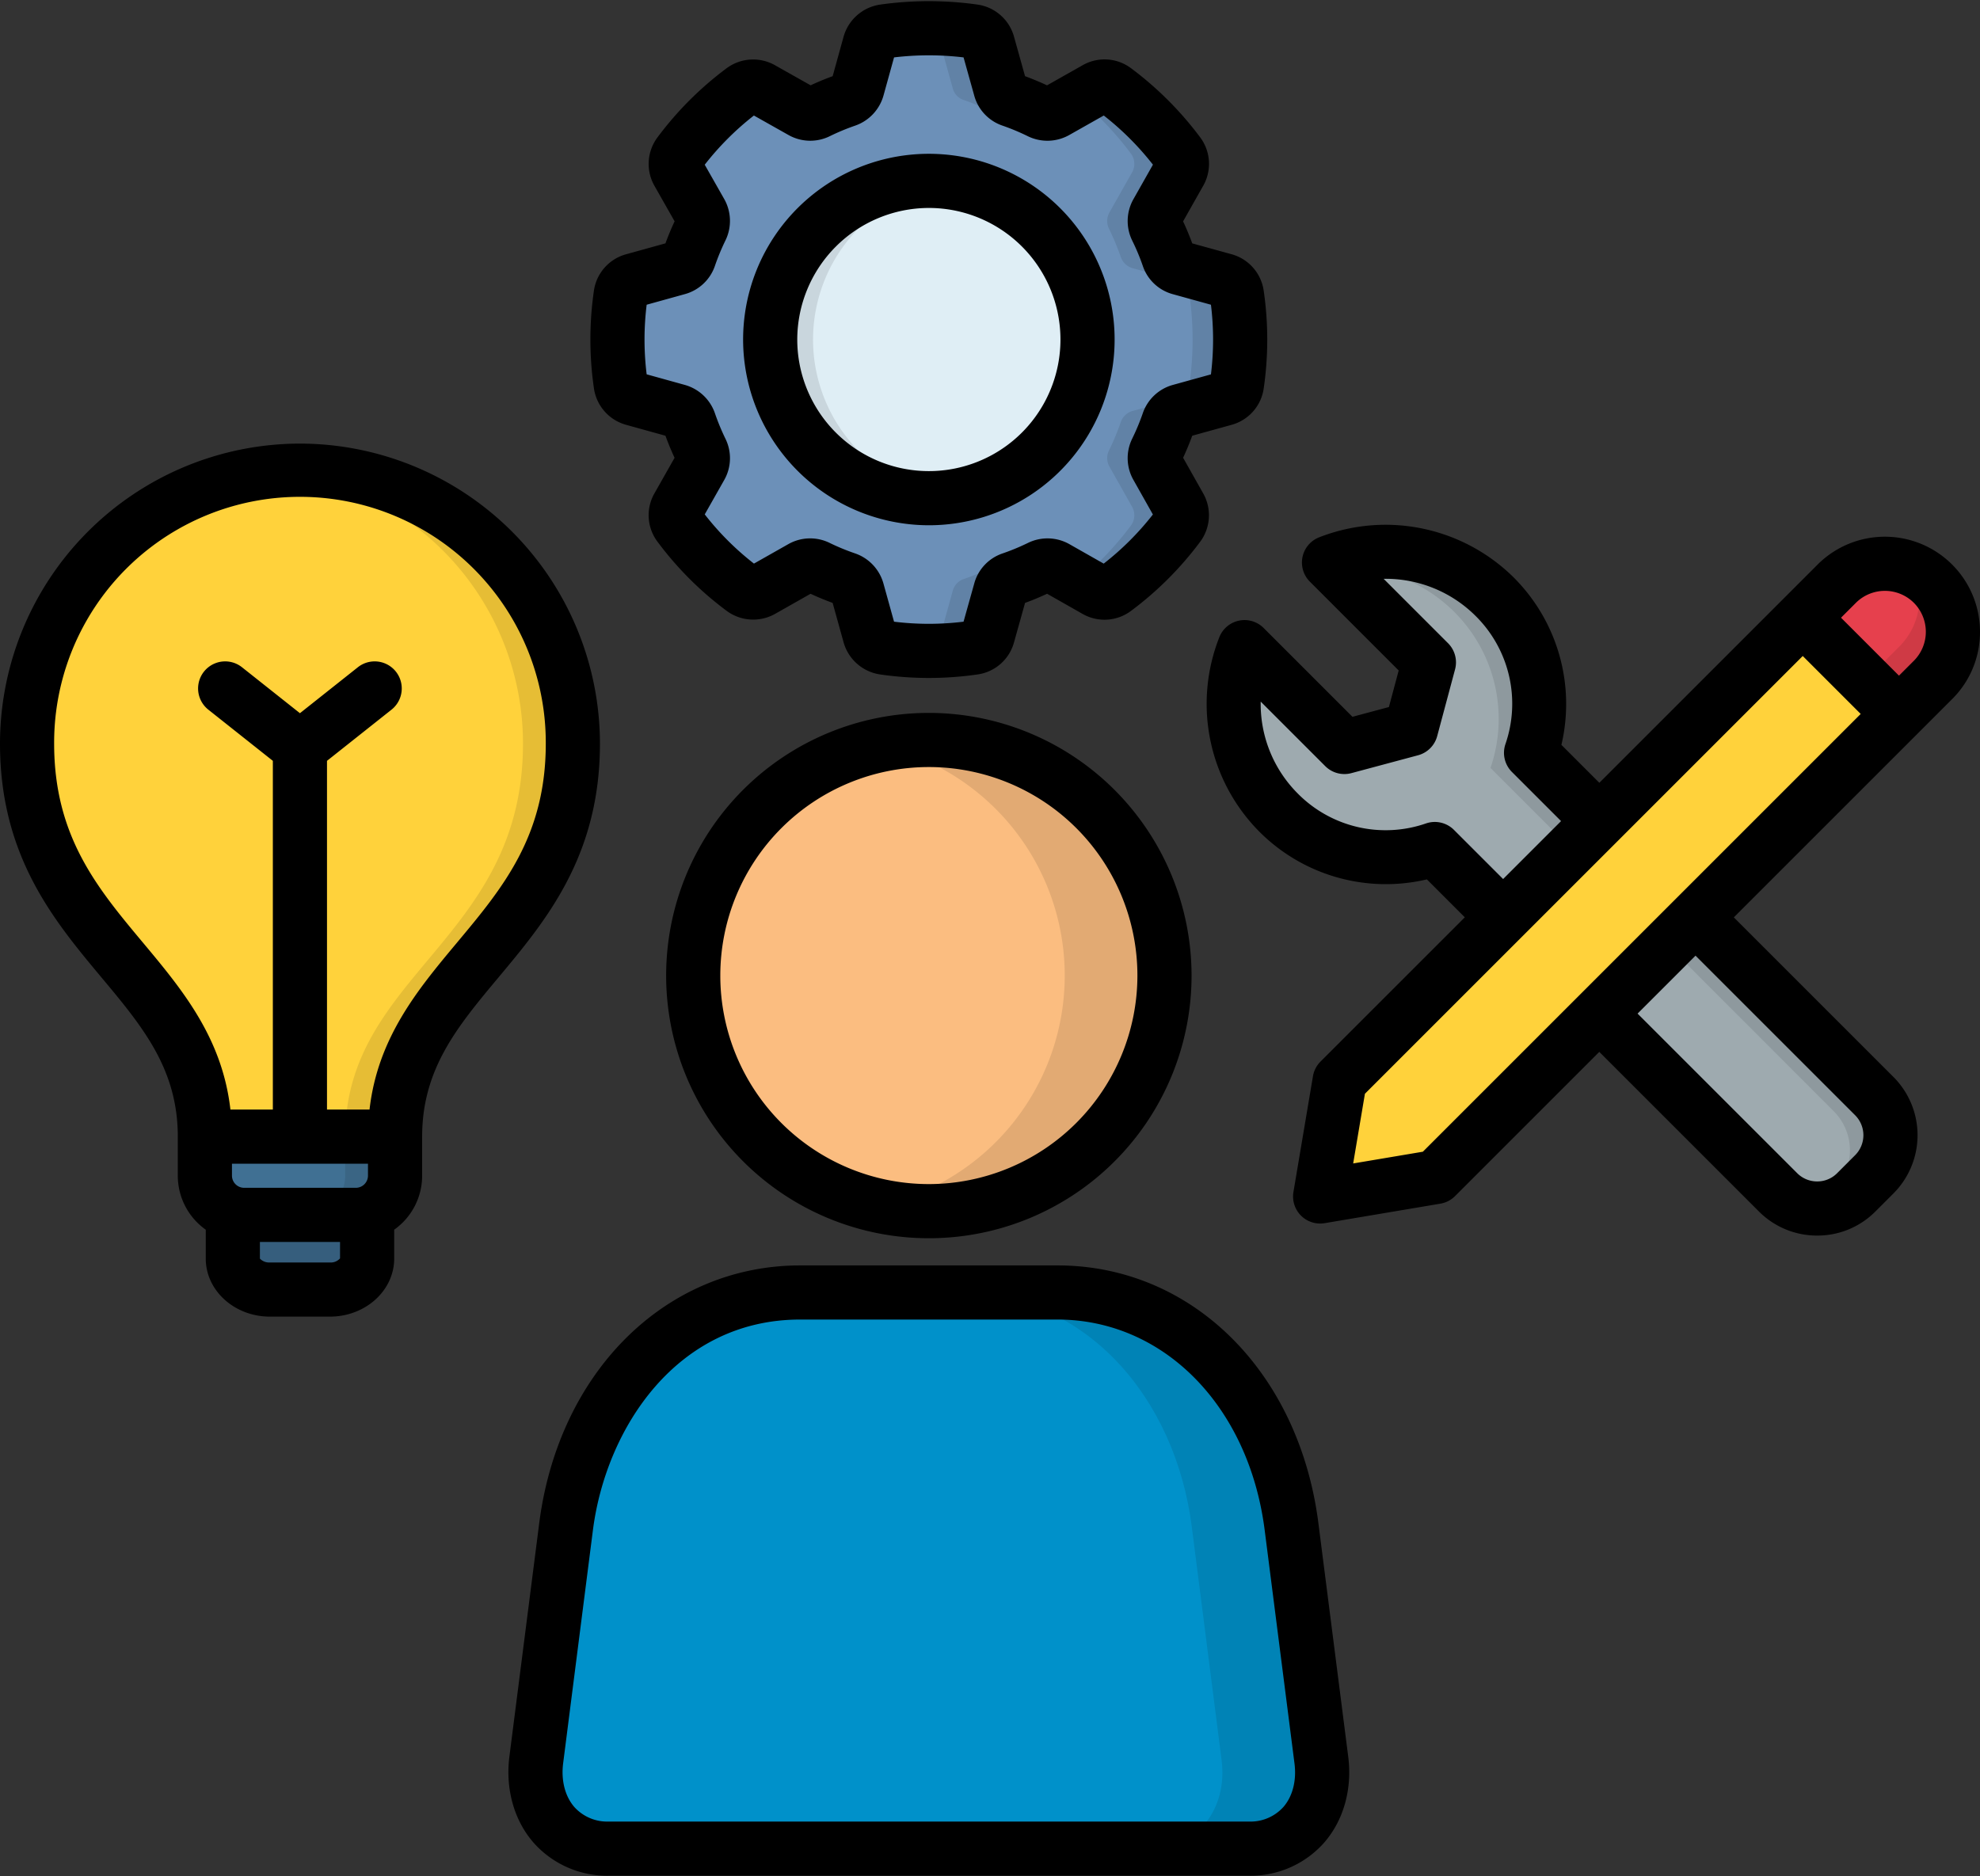
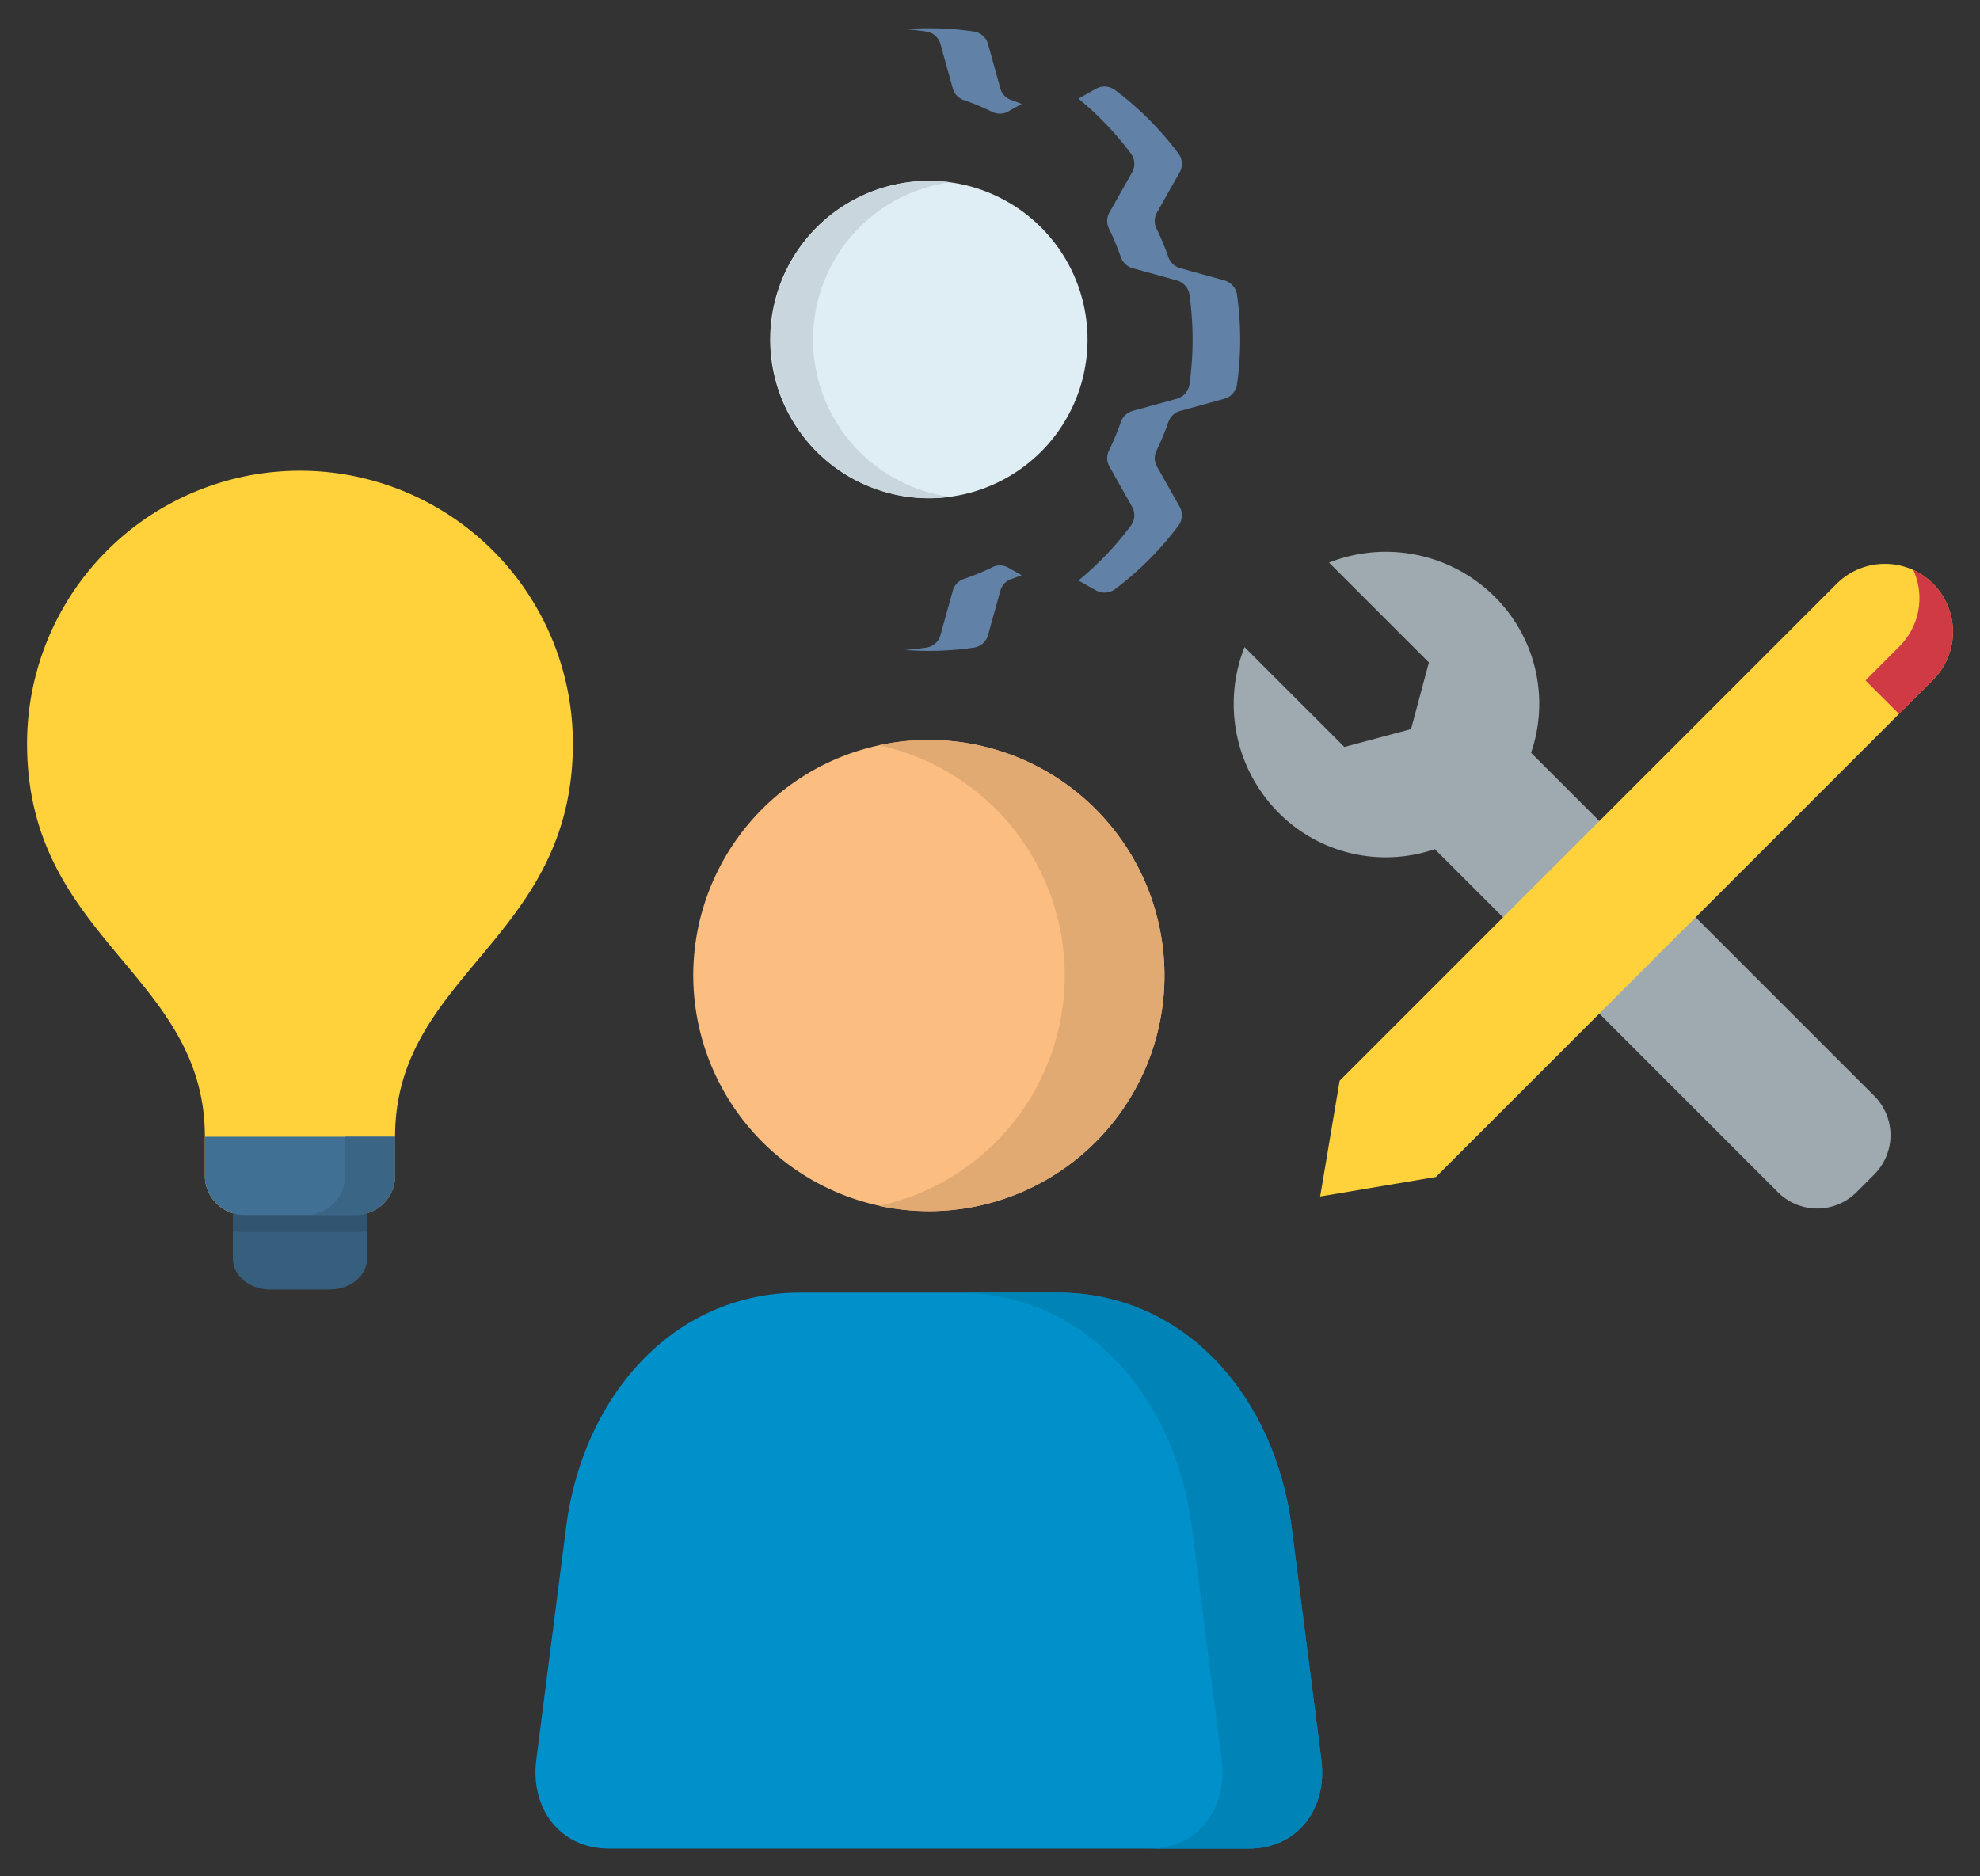
<svg xmlns="http://www.w3.org/2000/svg" data-name="Layer 1" height="485.2" preserveAspectRatio="xMidYMid meet" version="1.0" viewBox="0.0 13.3 512.0 485.2" width="512.0" zoomAndPan="magnify">
  <rect x="0.0" y="13.3" width="512.0" height="485.2" fill="#333333" stroke="none" />
  <g>
    <path d="M157.461,491.392H322.918c12.643,0,20.381-10.4,18.765-22.932l-7.71-60.349c-4.223-33.08-27.184-60.52-60.519-60.52H206.926c-33.336,0-56.3,27.44-60.52,60.52l-7.738,60.349c-1.587,12.529,6.151,22.932,18.793,22.932Z" fill="#0091ca" fill-rule="evenodd" />
  </g>
  <g>
    <path d="M240.176,326.53a60.93,60.93,0,1,0-60.916-60.944,61.069,61.069,0,0,0,60.916,60.944Z" fill="#fbbd80" fill-rule="evenodd" />
  </g>
  <g>
-     <path d="M316.569,116.428,305.2,119.575a4.5,4.5,0,0,0-3.09,2.919,65.7,65.7,0,0,1-3.033,7.285,4.441,4.441,0,0,0,.142,4.252L305,144.293a4.451,4.451,0,0,1-.312,4.988,81.136,81.136,0,0,1-16.327,16.356,4.555,4.555,0,0,1-5.017.312l-10.233-5.783a4.421,4.421,0,0,0-4.28-.141,64.983,64.983,0,0,1-7.257,3,4.43,4.43,0,0,0-2.92,3.119l-3.146,11.338a4.483,4.483,0,0,1-3.77,3.316,80.84,80.84,0,0,1-23.1,0,4.482,4.482,0,0,1-3.77-3.316l-3.147-11.338a4.484,4.484,0,0,0-2.919-3.119,65.34,65.34,0,0,1-7.285-3,4.443,4.443,0,0,0-4.252.141l-10.261,5.783a4.506,4.506,0,0,1-4.989-.312,80.425,80.425,0,0,1-16.328-16.356,4.456,4.456,0,0,1-.34-4.988l5.811-10.262a4.439,4.439,0,0,0,.113-4.252,65.34,65.34,0,0,1-3-7.285,4.484,4.484,0,0,0-3.118-2.919l-11.339-3.147a4.486,4.486,0,0,1-3.316-3.77,80.638,80.638,0,0,1,0-23.073,4.487,4.487,0,0,1,3.316-3.771l11.339-3.146a4.542,4.542,0,0,0,3.118-2.92,63.362,63.362,0,0,1,3-7.285,4.5,4.5,0,0,0-.113-4.28L175.348,57.95a4.458,4.458,0,0,1,.34-4.989,80.4,80.4,0,0,1,16.328-16.355,4.506,4.506,0,0,1,4.989-.312l10.261,5.782a4.443,4.443,0,0,0,4.252.142,71.536,71.536,0,0,1,7.285-3.033,4.389,4.389,0,0,0,2.919-3.09l3.147-11.338a4.481,4.481,0,0,1,3.77-3.317,80.912,80.912,0,0,1,23.1,0,4.482,4.482,0,0,1,3.77,3.317L258.657,36.1a4.338,4.338,0,0,0,2.92,3.09,71.152,71.152,0,0,1,7.257,3.033,4.5,4.5,0,0,0,4.28-.142l10.233-5.782a4.555,4.555,0,0,1,5.017.312,81.1,81.1,0,0,1,16.327,16.355A4.453,4.453,0,0,1,305,57.95l-5.782,10.233a4.5,4.5,0,0,0-.142,4.28,65.858,65.858,0,0,1,3.033,7.285,4.554,4.554,0,0,0,3.09,2.92l11.367,3.146a4.527,4.527,0,0,1,3.316,3.771,82.788,82.788,0,0,1,0,23.073,4.526,4.526,0,0,1-3.316,3.77Z" fill="#6c90b8" fill-rule="evenodd" />
-   </g>
+     </g>
  <g>
    <path d="M281.221,101.121a41.031,41.031,0,1,1-41.045-41.045,41.053,41.053,0,0,1,41.045,41.045Z" fill="#dfeef5" fill-rule="evenodd" />
  </g>
  <g>
    <path d="M484.69,317.006l-4.649,4.649a14.354,14.354,0,0,1-20.267,0L371.022,232.9a39.054,39.054,0,0,1-40.507-9.525,39.935,39.935,0,0,1-8.7-42.717l25.823,25.823,17.235-4.62,4.62-17.235-25.823-25.823a39.926,39.926,0,0,1,42.717,8.7,39.019,39.019,0,0,1,9.525,40.478l88.78,88.781a14.371,14.371,0,0,1,0,20.239Z" fill="#9eaaaf" fill-rule="evenodd" />
  </g>
  <g>
    <path d="M499.855,164.248h0a17.621,17.621,0,0,1,0,24.888l-128.55,128.55-29.933,5.046,5.045-29.934,128.55-128.55a17.674,17.674,0,0,1,24.888,0Z" fill="#ffd23b" fill-rule="evenodd" />
  </g>
  <g>
-     <path d="M499.855,164.248h0a17.621,17.621,0,0,1,0,24.888l-8.787,8.816-24.917-24.888,8.816-8.816a17.674,17.674,0,0,1,24.888,0Z" fill="#e6404d" fill-rule="evenodd" />
-   </g>
+     </g>
  <g>
    <path d="M60.206,311H94.93V338.8c0,4.394-4.337,7.994-9.609,7.994H69.787c-5.273,0-9.581-3.6-9.581-7.994Z" fill="#365e7d" fill-rule="evenodd" />
  </g>
  <g>
    <path d="M52.977,307.283C52.977,265.132,7,256.317,7,205.605a70.568,70.568,0,0,1,141.136,0c0,50.712-45.978,59.527-45.978,101.678V317.4a10.162,10.162,0,0,1-10.12,10.119H63.1A10.162,10.162,0,0,1,52.977,317.4Z" fill="#ffd23b" fill-rule="evenodd" />
  </g>
  <g>
    <path d="M94.93,331.661a13.928,13.928,0,0,1-2.892.283H63.1a13.919,13.919,0,0,1-2.891-.283V311H94.93Z" fill="#315571" fill-rule="evenodd" />
  </g>
  <g>
    <path d="M102.158,307.283V317.4a10.162,10.162,0,0,1-10.12,10.119H63.1A10.162,10.162,0,0,1,52.977,317.4v-10.12Z" fill="#407093" fill-rule="evenodd" />
  </g>
  <g>
    <path d="M227.278,206.031a60.951,60.951,0,0,1,0,119.139,62.47,62.47,0,0,0,12.9,1.36,60.93,60.93,0,1,0,0-121.86,62.4,62.4,0,0,0-12.9,1.361Z" fill="#e2aa73" fill-rule="evenodd" />
  </g>
  <g>
    <path d="M333.973,408.111c-4.223-33.08-27.184-60.52-60.519-60.52h-25.8c33.335,0,56.3,27.44,60.519,60.52l7.71,60.349c1.616,12.529-6.122,22.932-18.765,22.932h25.8c12.643,0,20.381-10.4,18.765-22.932Z" fill="#0083b6" fill-rule="evenodd" />
  </g>
  <g>
-     <path d="M135.238,205.605c0,50.712-45.978,59.527-45.978,101.678h12.9c0-42.151,45.978-50.966,45.978-101.678a70.564,70.564,0,0,0-70.582-70.553c-2.155,0-4.309.085-6.435.283a70.582,70.582,0,0,1,64.119,70.27Z" fill="#e6bd35" fill-rule="evenodd" />
-   </g>
+     </g>
  <g>
    <path d="M102.158,307.283H89.26V317.4a10.161,10.161,0,0,1-10.119,10.119h12.9a9.9,9.9,0,0,0,2.892-.425,10.154,10.154,0,0,0,7.228-9.694Z" fill="#3a6584" fill-rule="evenodd" />
  </g>
  <g>
    <path d="M249.275,39.185a68.584,68.584,0,0,1,7.256,3.033,4.5,4.5,0,0,0,4.281-.142l3.373-1.9c-.851-.34-1.729-.68-2.608-.992a4.338,4.338,0,0,1-2.92-3.09l-3.146-11.338a4.482,4.482,0,0,0-3.77-3.317,80.62,80.62,0,0,0-17.717-.6c1.815.142,3.629.34,5.415.6a4.484,4.484,0,0,1,3.77,3.317L246.355,36.1a4.338,4.338,0,0,0,2.92,3.09Zm7.285,120.84a65.5,65.5,0,0,1-7.285,3,4.43,4.43,0,0,0-2.92,3.119l-3.146,11.338a4.484,4.484,0,0,1-3.77,3.316c-1.786.256-3.6.454-5.415.6a80.559,80.559,0,0,0,17.717-.6,4.483,4.483,0,0,0,3.77-3.316l3.146-11.338a4.43,4.43,0,0,1,2.92-3.119c.879-.283,1.757-.623,2.608-.963l-3.373-1.9a4.369,4.369,0,0,0-4.252-.141ZM278.868,38.816a79.861,79.861,0,0,1,13.521,14.145,4.453,4.453,0,0,1,.312,4.989l-5.783,10.233a4.5,4.5,0,0,0-.141,4.28,65.858,65.858,0,0,1,3.033,7.285,4.554,4.554,0,0,0,3.09,2.92l11.366,3.146a4.528,4.528,0,0,1,3.317,3.771,82.788,82.788,0,0,1,0,23.073,4.527,4.527,0,0,1-3.317,3.77L292.9,119.575a4.5,4.5,0,0,0-3.09,2.919,65.7,65.7,0,0,1-3.033,7.285,4.44,4.44,0,0,0,.141,4.252l5.783,10.262a4.451,4.451,0,0,1-.312,4.988,79.792,79.792,0,0,1-13.521,14.145l4.479,2.523a4.555,4.555,0,0,0,5.017-.312,81.136,81.136,0,0,0,16.327-16.356,4.451,4.451,0,0,0,.312-4.988l-5.782-10.262a4.441,4.441,0,0,1-.142-4.252,65.7,65.7,0,0,0,3.033-7.285,4.5,4.5,0,0,1,3.09-2.919l11.367-3.147a4.526,4.526,0,0,0,3.316-3.77,82.788,82.788,0,0,0,0-23.073,4.527,4.527,0,0,0-3.316-3.771L305.2,82.668a4.554,4.554,0,0,1-3.09-2.92,65.858,65.858,0,0,0-3.033-7.285,4.5,4.5,0,0,1,.142-4.28L305,57.95a4.453,4.453,0,0,0-.312-4.989,81.1,81.1,0,0,0-16.327-16.355,4.555,4.555,0,0,0-5.017-.312Z" fill="#6182a6" fill-rule="evenodd" />
  </g>
  <g>
    <path d="M210.242,101.121a41.07,41.07,0,0,1,35.49-40.676,44.575,44.575,0,0,0-5.556-.369,41.046,41.046,0,0,0,0,82.091,44.575,44.575,0,0,0,5.556-.369,41.07,41.07,0,0,1-35.49-40.677Z" fill="#c9d6dd" fill-rule="evenodd" />
  </g>
  <g>
-     <path d="M438.457,250.534l-7.2,7.2,42.917,42.944a14.321,14.321,0,0,1,0,20.24l-4.649,4.648a2.509,2.509,0,0,1-.284.256,14.407,14.407,0,0,0,10.8-4.167l4.649-4.649a14.371,14.371,0,0,0,0-20.239ZM395.91,207.986a39.019,39.019,0,0,0-9.525-40.478,39.926,39.926,0,0,0-42.717-8.7l1.218,1.19a40.033,40.033,0,0,1,31.011,11.4,39.063,39.063,0,0,1,9.524,40.506l20.948,20.948,7.2-7.2Z" fill="#8e999e" fill-rule="evenodd" />
-   </g>
+     </g>
  <g>
    <path d="M482.394,189.278l8.674,8.674,8.787-8.816a17.583,17.583,0,0,0-5.1-28.431,17.644,17.644,0,0,1-3.572,19.757Z" fill="#cf3a45" fill-rule="evenodd" />
  </g>
  <g>
-     <path d="M340.918,407.224c-5.012-39.249-32.754-66.662-67.464-66.662H206.926c-34.694,0-62.446,27.411-67.492,66.662l-7.711,60.356c-1.068,8.433,1.238,16.584,6.329,22.36a25.406,25.406,0,0,0,19.41,8.454H322.918a25.389,25.389,0,0,0,19.42-8.469c5.084-5.781,7.376-13.931,6.29-22.353Zm-9.1,73.454a11.437,11.437,0,0,1-8.9,3.712H157.462a11.452,11.452,0,0,1-8.9-3.708c-2.434-2.761-3.506-6.9-2.944-11.335L153.323,409c3.37-26.22,21.582-54.438,53.6-54.438h66.528c27.452,0,49.482,22.384,53.573,54.433l7.711,60.356C335.31,473.793,334.248,477.92,331.822,480.678ZM240.175,197.67a67.932,67.932,0,1,0,67.946,67.917A67.995,67.995,0,0,0,240.175,197.67Zm0,121.86a53.928,53.928,0,1,1,53.943-53.943A53.988,53.988,0,0,1,240.175,319.53ZM161.939,123.177l10.137,2.813q1.022,2.816,2.36,5.709l-5.192,9.167a11.4,11.4,0,0,0,.828,12.6A86.511,86.511,0,0,0,187.8,171.2a11.532,11.532,0,0,0,12.655.843l9.146-5.18c1.92.889,3.836,1.681,5.708,2.36l2.828,10.186a11.558,11.558,0,0,0,9.5,8.324,87.833,87.833,0,0,0,25.166-.01,11.419,11.419,0,0,0,9.421-8.348l2.842-10.152c1.866-.677,3.748-1.46,5.7-2.366l9.154,5.2a11.436,11.436,0,0,0,12.636-.837,87.059,87.059,0,0,0,17.735-17.735,11.483,11.483,0,0,0,.812-12.626l-5.17-9.174c.833-1.781,1.612-3.659,2.363-5.7l10.141-2.807.054-.015a11.43,11.43,0,0,0,8.3-9.5,87.679,87.679,0,0,0,0-25.066,11.463,11.463,0,0,0-8.354-9.555l-10.14-2.8c-.753-2.044-1.534-3.924-2.368-5.691l5.133-9.083a11.461,11.461,0,0,0-.764-12.719,87.862,87.862,0,0,0-17.786-17.775A11.42,11.42,0,0,0,279.9,30.2l-9.152,5.172c-1.807-.849-3.682-1.63-5.688-2.37l-2.82-10.1a11.475,11.475,0,0,0-9.526-8.424,89.976,89.976,0,0,0-25.14.013,11.557,11.557,0,0,0-9.455,8.369L215.315,33c-2.032.747-3.917,1.529-5.7,2.363l-9.1-5.129a11.507,11.507,0,0,0-12.678.755A87.156,87.156,0,0,0,170.1,48.719a11.464,11.464,0,0,0-.838,12.692l5.182,9.124c-.91,1.958-1.692,3.842-2.366,5.7l-10.188,2.827a11.444,11.444,0,0,0-8.323,9.5,87.651,87.651,0,0,0,0,25.062A11.477,11.477,0,0,0,161.939,123.177Zm5.279-31.068,9.723-2.7a11.4,11.4,0,0,0,7.954-7.429,58.07,58.07,0,0,1,2.69-6.487,11.513,11.513,0,0,0-.338-10.767L182.234,55.9a73.231,73.231,0,0,1,12.715-12.725l8.884,5.006a11.427,11.427,0,0,0,10.784.318,57.752,57.752,0,0,1,6.478-2.694,11.519,11.519,0,0,0,7.375-7.838l2.719-9.823a75.794,75.794,0,0,1,17.975,0l2.733,9.779a11.365,11.365,0,0,0,7.355,7.875,57.933,57.933,0,0,1,6.551,2.74,11.505,11.505,0,0,0,10.756-.358l8.859-5.007a73.686,73.686,0,0,1,12.714,12.714l-5.013,8.87a11.49,11.49,0,0,0-.352,10.745c.017.034.032.067.049.1a55.554,55.554,0,0,1,2.679,6.415,11.319,11.319,0,0,0,7.838,7.379l9.8,2.712a73.809,73.809,0,0,1,0,18.014l-9.84,2.724a11.433,11.433,0,0,0-7.785,7.33,58.483,58.483,0,0,1-2.716,6.529,11.417,11.417,0,0,0,.329,10.771l5,8.879A73.167,73.167,0,0,1,285.4,159.065l-8.852-5.027a11.5,11.5,0,0,0-10.754-.318,57.79,57.79,0,0,1-6.507,2.695A11.372,11.372,0,0,0,251.9,164.3l-2.739,9.781a73.64,73.64,0,0,1-17.975,0l-2.73-9.839a11.493,11.493,0,0,0-7.4-7.841,58.089,58.089,0,0,1-6.46-2.663,11.434,11.434,0,0,0-10.784.308l-8.849,5.012a72.587,72.587,0,0,1-12.726-12.728l5.022-8.868a11.4,11.4,0,0,0,.317-10.722,59.175,59.175,0,0,1-2.7-6.538,11.5,11.5,0,0,0-7.861-7.374l-9.8-2.721A73.8,73.8,0,0,1,167.218,92.109Zm72.957,57.034a48.033,48.033,0,1,0-48.017-48.019A48.088,48.088,0,0,0,240.175,149.143Zm0-82.062a34.029,34.029,0,1,1-34.014,34.043A34.082,34.082,0,0,1,240.175,67.081ZM512,176.694A24.6,24.6,0,0,0,470.014,159.3l-56.446,56.446-9.81-9.809a46.231,46.231,0,0,0-12.422-43.377,47.113,47.113,0,0,0-50.279-10.278,7,7,0,0,0-2.341,11.448L361.682,186.7l-2.53,9.454-9.425,2.526-22.963-22.964a7,7,0,0,0-11.442,2.326A46.931,46.931,0,0,0,325.564,228.3a46.217,46.217,0,0,0,43.409,12.427l9.806,9.807-37.313,37.312a7.006,7.006,0,0,0-1.953,3.788l-5.046,29.933a7,7,0,0,0,8.068,8.068l29.933-5.045a7.007,7.007,0,0,0,3.787-1.953l37.3-37.3,41.267,41.266a21.177,21.177,0,0,0,15.081,6.24h.027a21.105,21.105,0,0,0,15.033-6.239l4.648-4.649a21.32,21.32,0,0,0,0-30.141L448.344,250.55l56.45-56.451A24.387,24.387,0,0,0,512,176.694ZM375.972,227.925a7,7,0,0,0-7.178-1.687,31.928,31.928,0,0,1-33.335-7.843A32.754,32.754,0,0,1,326,194.747l16.688,16.69a7,7,0,0,0,6.764,1.811l17.234-4.62a7,7,0,0,0,4.951-4.952l4.621-17.262a7.005,7.005,0,0,0-1.812-6.762l-16.664-16.663c.157,0,.314,0,.471,0a32.9,32.9,0,0,1,23.185,9.477,31.935,31.935,0,0,1,7.834,33.308,7,7,0,0,0,1.69,7.17l12.708,12.708-14.985,14.985Zm-8.037,83.231-18.024,3.037,3.038-18.024L466.164,182.954,481.15,197.94Zm111.787-9.424a7.316,7.316,0,0,1-.013,10.324l-4.662,4.662a7.2,7.2,0,0,1-5.135,2.125h-.01a7.269,7.269,0,0,1-5.179-2.139l-41.267-41.266,14.986-14.986ZM494.9,184.187l-3.851,3.851-14.986-14.986,3.86-3.861a10.622,10.622,0,0,1,14.967,0l.02.021a10.622,10.622,0,0,1-.01,14.975ZM77.555,128.024A77.657,77.657,0,0,0,0,205.608c0,29.07,13.927,45.74,26.214,60.448,10.605,12.693,19.763,23.656,19.763,41.2v10.119a17.1,17.1,0,0,0,7.229,13.949v7.481c0,8.268,7.439,15,16.582,15H85.321c9.159,0,16.611-6.728,16.611-15v-7.481a17.1,17.1,0,0,0,7.228-13.949V307.256c0-17.544,9.159-28.507,19.763-41.2,12.287-14.708,26.215-31.378,26.215-60.448A77.672,77.672,0,0,0,77.555,128.024Zm17.6,186.234v3.117a3.16,3.16,0,0,1-3.118,3.118H63.1a3.159,3.159,0,0,1-3.118-3.118v-3.117ZM85.321,339.8H69.788a3.307,3.307,0,0,1-2.58-.992V334.5H87.929v4.24A3.185,3.185,0,0,1,85.321,339.8Zm32.856-82.719c-10.1,12.09-20.5,24.553-22.621,43.177h-11V210.068l16.682-13.234a7,7,0,1,0-8.7-10.97l-14.98,11.883L62.574,185.864a7,7,0,1,0-8.7,10.97l16.682,13.234v90.187H59.582c-2.121-18.624-12.521-31.087-22.622-43.177C25.154,242.947,14,229.6,14,205.608a63.566,63.566,0,1,1,127.131,0C141.134,229.6,129.983,242.947,118.177,257.078Z" />
-   </g>
+     </g>
</svg>